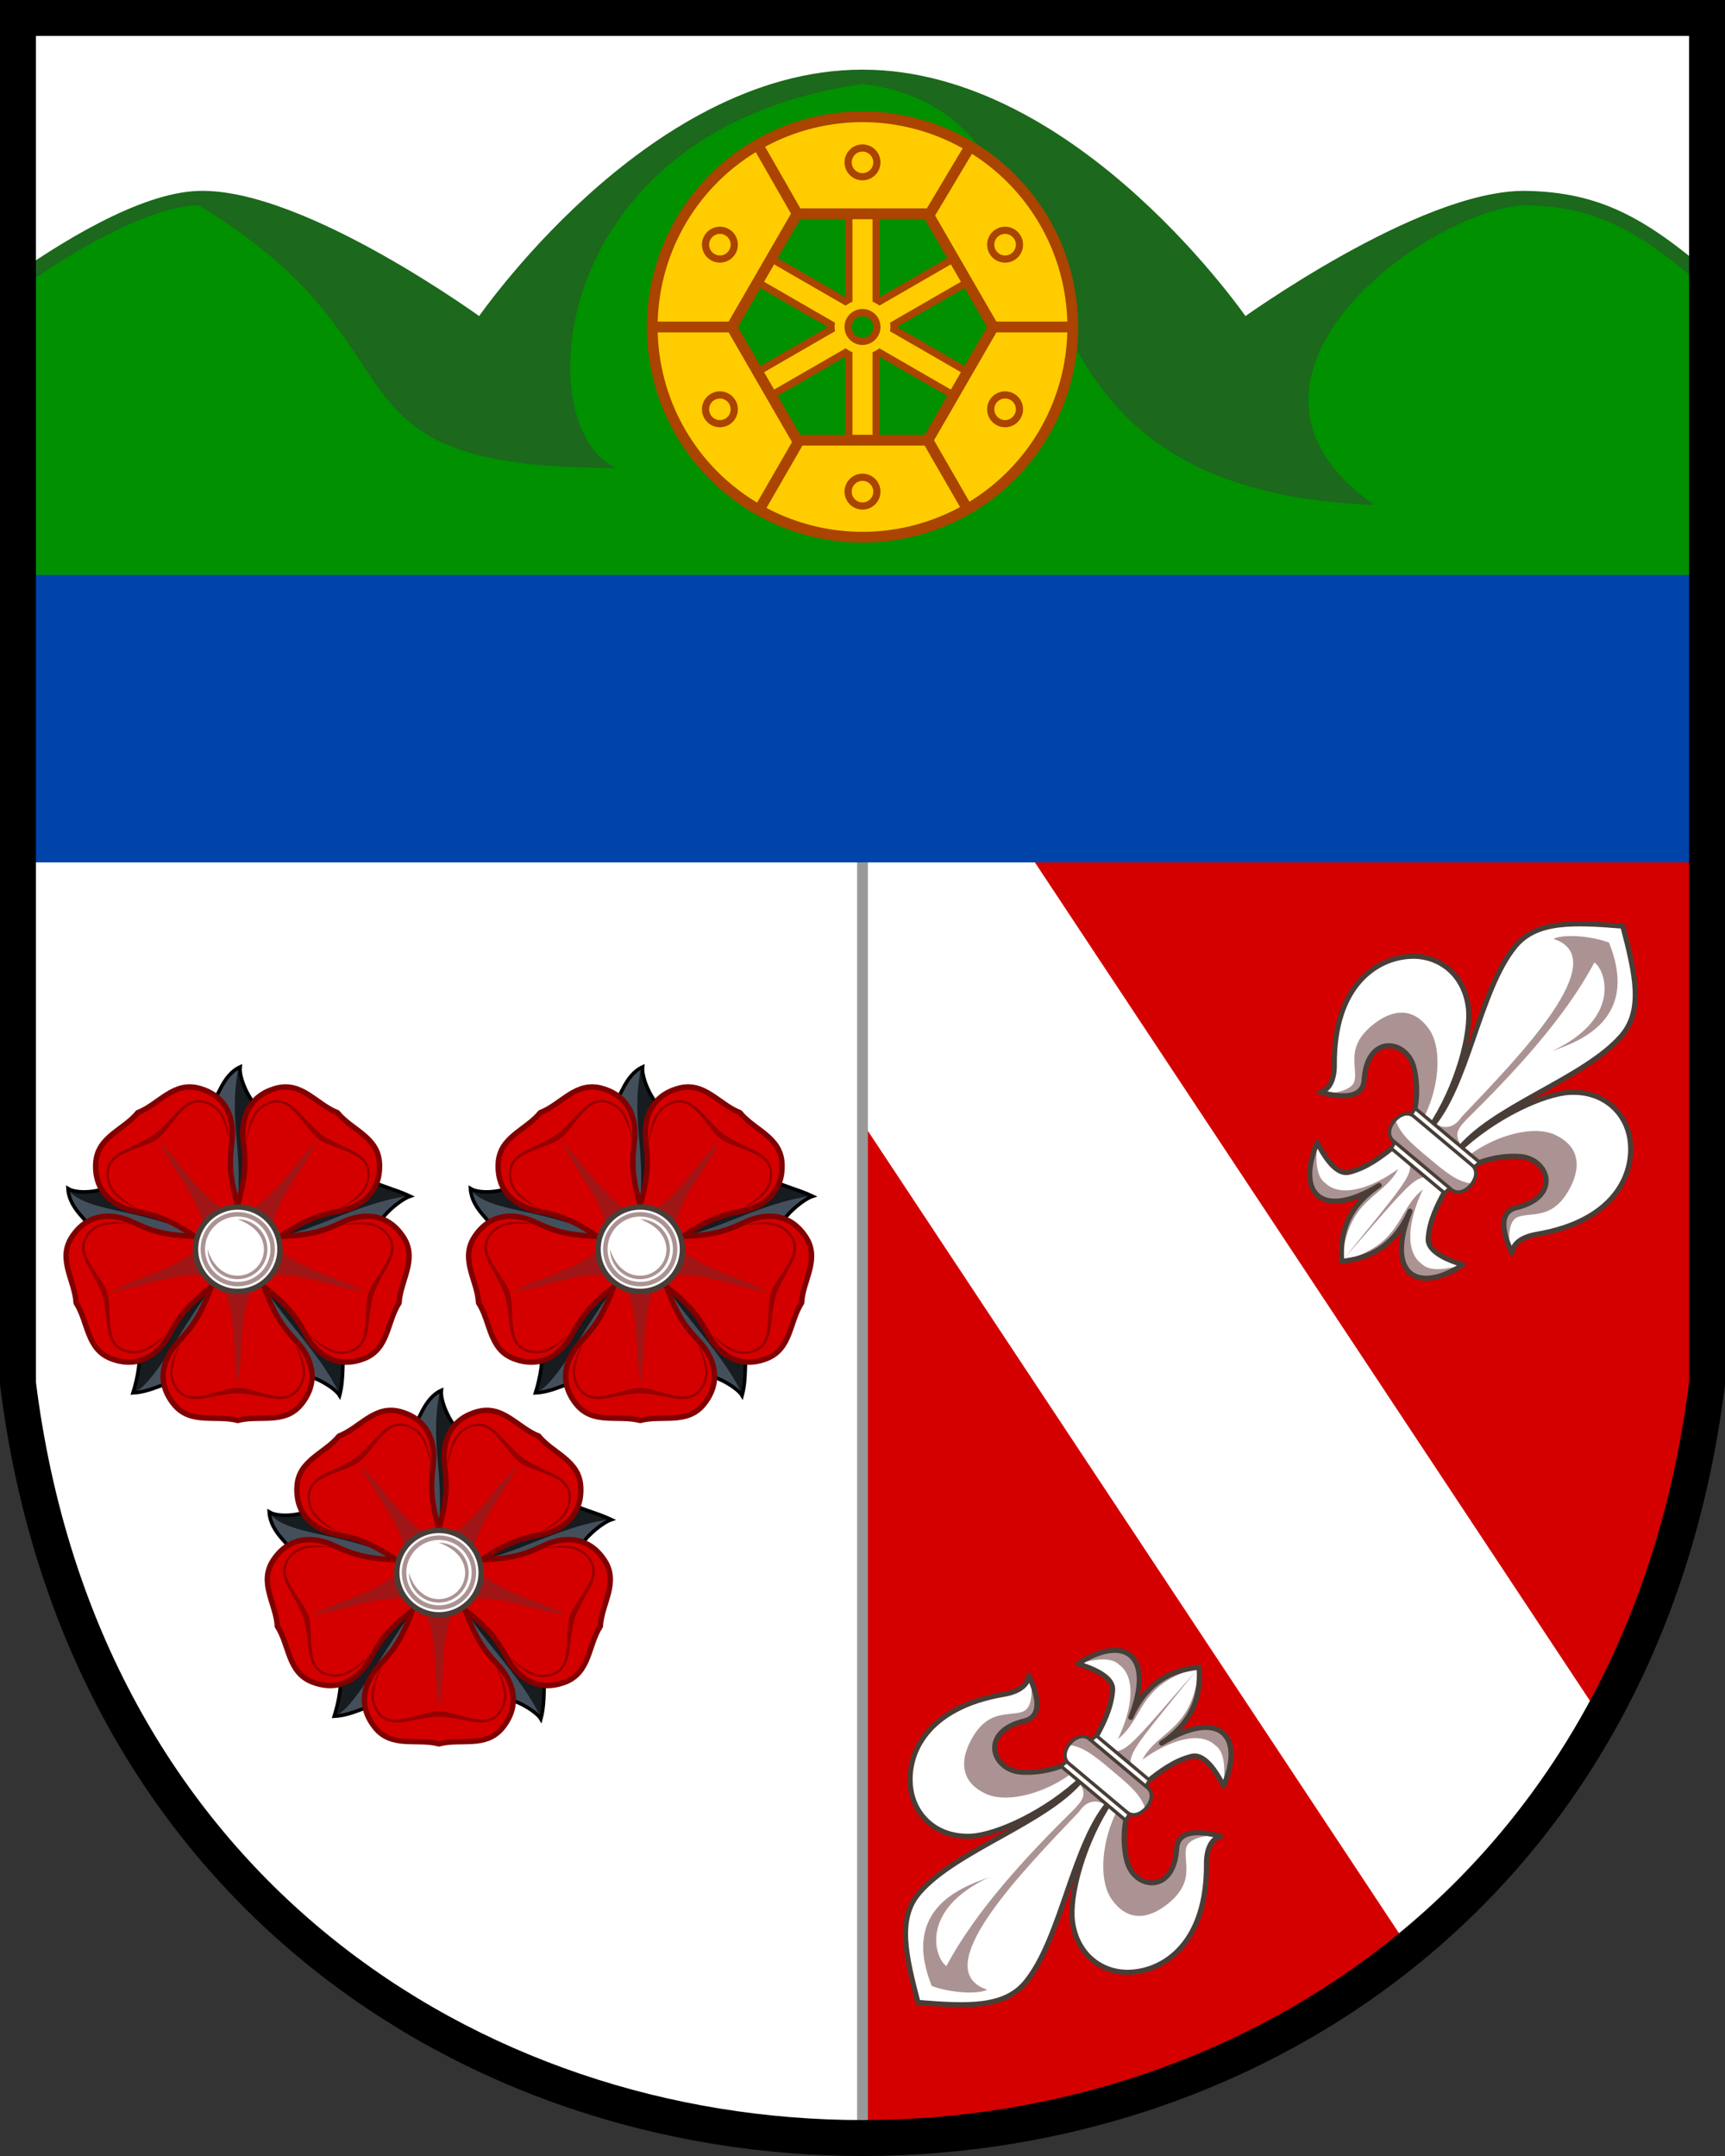
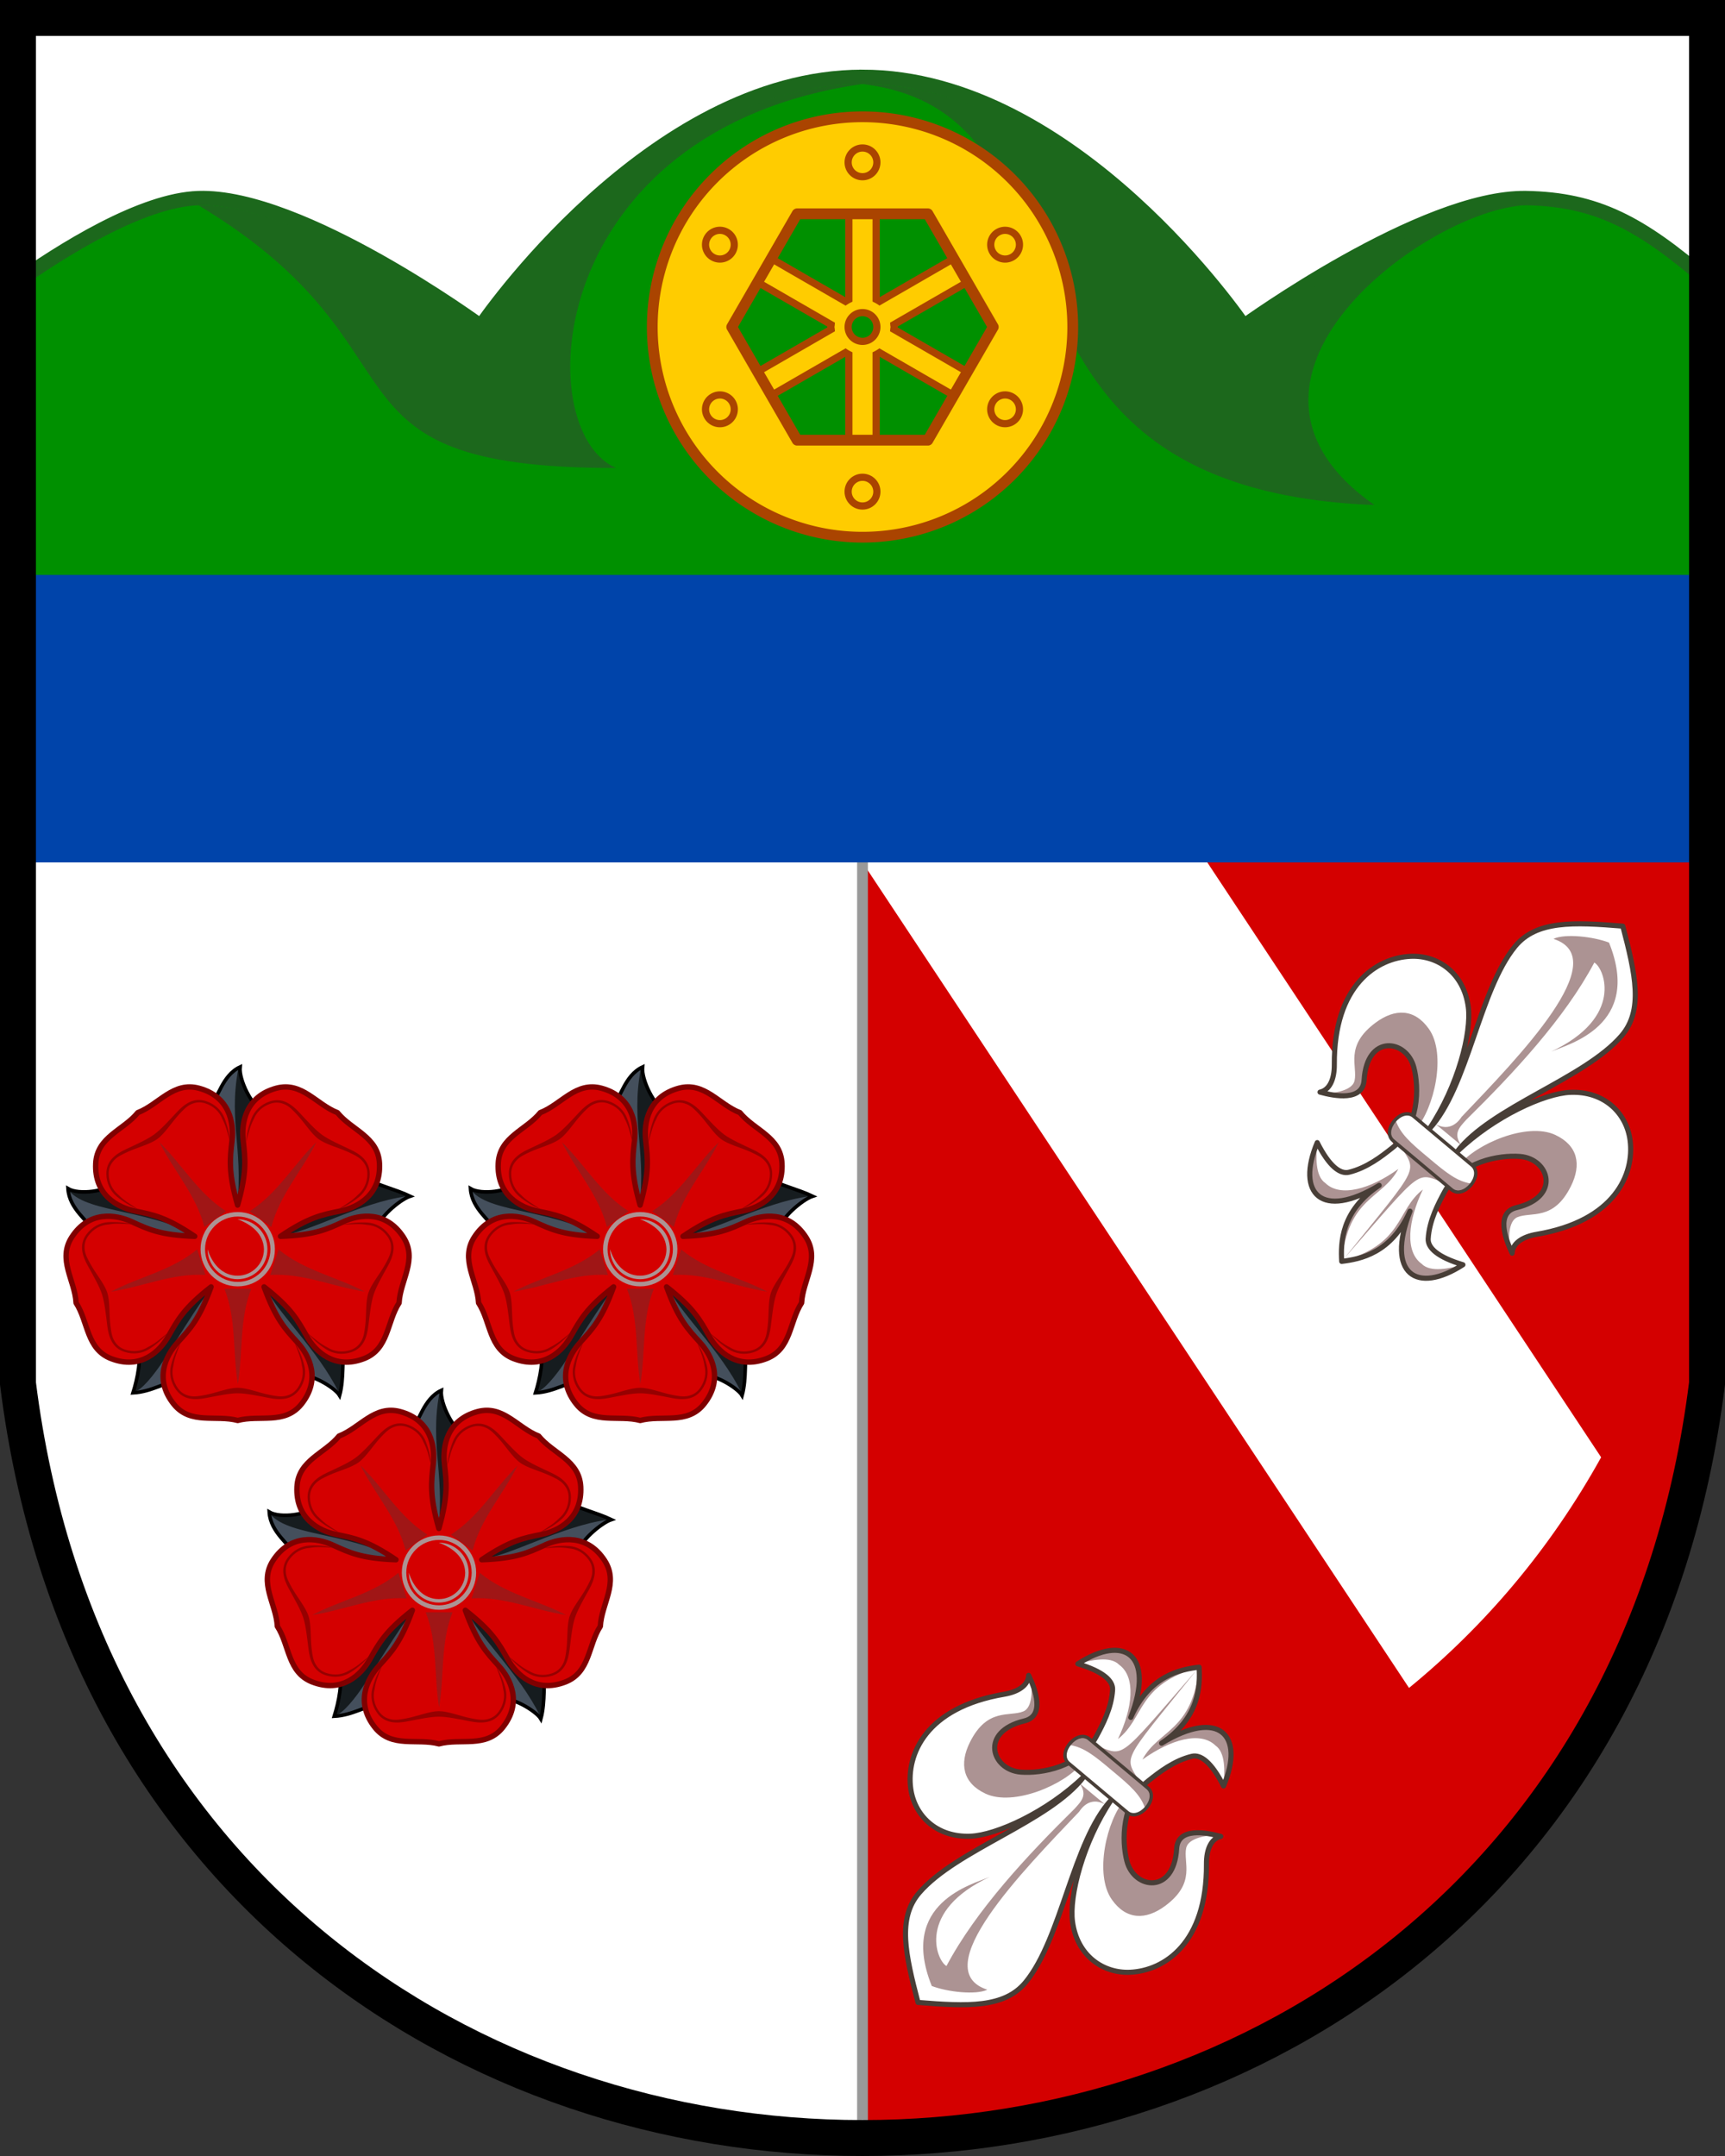
<svg xmlns="http://www.w3.org/2000/svg" xmlns:xlink="http://www.w3.org/1999/xlink" width="240" height="300" version="1.1" viewBox="0 0 480 600">
  <rect x="0" y="0" width="480" height="600" fill="#333333" stroke="none" />
  <path d="m475 240v145c-17.5 140-126.25 210-235 210v-355z" fill="#d40000" />
-   <path transform="scale(2)" d="m120 120v36.234l76.037 114.87c10.508-8.596 19.635-19.298 26.729-32.092l-78.779-119.01h-23.986z" color="#000000" fill="#fff" stroke-width=".5" />
+   <path transform="scale(2)" d="m120 120l76.037 114.87c10.508-8.596 19.635-19.298 26.729-32.092l-78.779-119.01h-23.986z" color="#000000" fill="#fff" stroke-width=".5" />
  <path d="m5 236v149c17.5 140 126.25 210 235 210v-359z" fill="#fff" stroke="#999" stroke-width="3" />
  <g id="g171" transform="matrix(.427 .358 -.358 .427 502.09 81.413)">
    <path d="m133.81 300.75c-20.176 14.317-34.903 25.534-34.71 42.31 0.331 28.492 27.043 68.965 25.746 97.252-2.725-25.486-14.783-50.485-24.271-59.096-6.352-5.771-13.426-8.274-20.155-8.185-6.73 0.086-13.124 2.758-18.104 7.328-12.563 11.524-20.092 35.794 5.558 65.955 4.782 5.623 6.295 11.292 3.337 15.113 7.026-3.199 19.343-10.211 12.978-18.804-13.772-18.592 3.171-29.197 15.024-20.767 8.443 6.005 21.051 20.777 17.531 37.792-1.342 6.499-3.286 15.775-8.757 23.167-2.711 3.663-9.523 4.031-21.648-1.193 8.084 26.282 26.216 28.41 37.09-3.519-6.38 22.075 3.969 34.301 10.384 41.148 6.415-6.848 16.763-19.074 10.384-41.148 10.873 31.929 29.006 29.802 37.09 3.519-12.126 5.224-18.937 4.856-21.648 1.193-5.471-7.392-7.415-16.668-8.757-23.167-3.519-17.015 9.088-31.788 17.531-37.792 11.853-8.43 28.796 2.176 15.024 20.767-6.365 8.593 5.952 15.605 12.978 18.804-2.959-3.821-1.446-9.489 3.337-15.113 25.649-30.159 18.121-54.429 5.558-65.955-4.98-4.57-11.375-7.242-18.104-7.328-6.73-0.088-13.803 2.414-20.155 8.185-9.487 8.611-21.545 33.606-24.271 59.096-1.297-28.285 25.414-68.759 25.746-97.252 0.195-16.775-14.534-27.992-34.71-42.31z" fill="#fff" />
    <path d="m147.87 444.81c-0.388-13.712 12.242-38.555 27.106-42.499 12.055-3.2 19.637 2.919 22.456 14.705 4.533 18.955-7.131 22.307-10.571 28.956-2.362 4.563 4.108 11.535 6.099 13.231-5.719-2.873-14.4-8.982-10.331-14.446 8.092-10.869 8.413-19.353-0.844-24.706-14.376-8.314-31.667 22.613-31.555 32.936zm17.308 49.709c-10.37 0.743-19.078-12.12-23.361-28.828-3.538 16.616 10.261 26.956-7.985 53.461 9.75-10.797 14.513-22.575 11.031-39.284 2.35 5.784 5.407 13.485 10.627 17.96 7.184 6.157 17.398 5.939 25.836-16.197-3.936 5.653-9.861 13.532-16.148 12.887zm-53.82-166.65c29.852-12.071 24.575 56.374 21.975 97.561 0.755 6.237-2.213 10.296-7.79 11.108l16.716-0.079c-6.8-1.869-6.426-6.023-6.223-11.346 3.124-32.915 5.157-70.462-1.436-101.29 5.674-1.098 29.073 11.418 12.041 47.968 4.104-8.249 26.742-39.192-12.826-60.325-7.916 2.716-19.824 10.616-22.455 16.394zm8.398 116.94c0.388-13.712-12.242-38.555-27.106-42.499-12.055-3.2-19.637 2.919-22.456 14.705-4.533 18.955 7.13 22.307 10.571 28.956 2.362 4.563-4.108 11.535-6.099 13.231 5.719-2.873 14.4-8.982 10.331-14.446-8.092-10.869-8.413-19.353 0.844-24.706 17.431-5.614 31.851 22.776 31.555 32.936zm-17.27 49.709c10.37 0.743 19.078-12.12 23.361-28.828 3.538 16.616-10.261 26.956 7.985 53.461-9.75-10.797-14.513-22.575-11.031-39.284-1.121 4.773-4.229 10.583-7.923 15.08-7.525 9.16-18.649 12.362-28.54-13.317 3.936 5.653 9.861 13.532 16.148 12.887zm15.373-38.801c16.664 5.973 14.731-1.025 15.978 62.144 1.245-63.183-0.685-56.165 15.978-62.144z" fill="#ac9393" />
    <path d="m133.81 300.75c-20.176 14.317-34.903 25.534-34.71 42.31 0.331 28.492 27.043 68.965 25.746 97.252-2.725-25.486-14.783-50.485-24.271-59.096-6.352-5.771-13.426-8.274-20.155-8.185-6.73 0.086-13.124 2.758-18.104 7.328-12.563 11.524-20.092 35.794 5.558 65.955 4.782 5.623 6.295 11.292 3.337 15.113 7.026-3.199 19.343-10.211 12.978-18.804-13.772-18.592 3.171-29.197 15.024-20.767 8.443 6.005 21.051 20.777 17.531 37.792-1.342 6.499-3.286 15.775-8.757 23.167-2.711 3.663-9.523 4.031-21.648-1.193 8.084 26.282 26.57 28.41 37.443-3.519-6.38 22.075 3.615 34.301 10.03 41.148 6.415-6.848 16.411-19.074 10.03-41.148 10.873 31.929 29.36 29.802 37.443 3.519-12.126 5.224-18.937 4.856-21.648 1.193-5.471-7.392-7.415-16.668-8.757-23.167-3.519-17.015 9.088-31.788 17.531-37.792 11.853-8.43 28.796 2.176 15.024 20.767-6.365 8.593 5.952 15.605 12.978 18.804-2.959-3.821-1.446-9.489 3.337-15.113 25.649-30.159 18.121-54.429 5.558-65.955-4.98-4.57-11.375-7.242-18.104-7.328-6.73-0.088-13.803 2.414-20.155 8.185-9.487 8.611-21.545 33.606-24.271 59.096-1.297-28.285 25.414-68.759 25.746-97.252 0.195-16.775-14.534-27.992-34.71-42.31z" fill="none" stroke="#483e37" stroke-linejoin="round" stroke-width="2.538" />
-     <path d="m112.78 437.07 3.724 23.007h34.635l3.723-23.007z" fill="#fff" stroke="#483e37" stroke-width="1.692" />
    <path d="m115.29 440.1c-7.863 0-7.863 15.844 7e-5 15.844h37.042c7.863 0 7.863-15.844 0-15.844z" fill="#fff" stroke-width="1.5" />
    <path d="m109.38 448.04c0 3.96 1.966 7.918 5.898 7.918h37.042c3.932 0 5.898-3.96 5.898-7.918-5.999 3.496-12.358 3.775-24.42 3.697-12.062 0.078-18.421-0.2-24.42-3.697z" fill="#ac9393" />
    <path d="m114.77 440.61c-7.863 0-7.863 15.928 0 15.928h38.103c7.863 0 7.863-15.928 0-15.928z" fill="none" stroke="#483e37" stroke-width="1.692" />
  </g>
  <path d="m5 6h470v154h-470z" fill="#fff" style="paint-order:fill markers stroke" />
  <path d="m239.94 21.383c-59.241 0-106.14 69.367-106.14 69.367s-49.844-36.551-78.577-35.62c-15.701 0.509-37.754 14.22-52.141 24.48v88.39h471.92v-90c-18.356-15.853-30.708-22.53-50.341-22.875-28.744-0.505-78.577 35.62-78.577 35.62s-46.9-69.367-106.14-69.367z" fill="#009000" stroke="#1c681c" stroke-width="4" />
  <path d="m239.94 23.383c70.495 8.401 22.904 112.52 142.5 117.16-50.079-35.067 15.254-82.536 42.227-83.417-28.733-0.931-78.579 35.62-78.579 35.62s-46.898-69.367-106.14-69.367zm0 0c-59.241 0-106.14 69.367-106.14 69.367s-49.846-36.551-78.579-35.62c66.895 40.172 29.496 73.117 116.24 73.117-24.419-10.401-20.071-94.159 68.482-106.86z" fill="#1c681c" />
  <path d="m5 160h470v80h-470z" fill="#04a" stroke-dashoffset="2" stroke-linecap="round" stroke-linejoin="round" stroke-miterlimit="8" stroke-width="8.441" style="paint-order:fill markers stroke" />
  <path d="m5 5v380c35 280 435 280 470 0v-380z" fill="none" stroke="#000" stroke-width="10" />
  <use transform="rotate(180 353.5 407.5)" xlink:href="#g171" />
  <g id="g4961" transform="matrix(.405 0 0 -.405 25.296 547.87)">
    <path d="m195.74 180.71c-5.844 0.481-14.705-5.733-27.481-6.387 0.945 8.636 5.522 25.084 1.22 29.526l-30.622 81.524c-1.349 5.718-14.626 15.599-15.264 26.873 8.338-1.057 26.228-0.161 29.135 5.314l67.904 54.376c5.01 3.052 8.002 17.154 18.876 24 2.878-8.615 9.855-26.195 15.942-27.252l72.585-47.922c4.445-3.832 16.946-4.843 27.662-11.84-6.737-5.852-22.305-17.702-20.256-24.575l-23.035-83.993c-2.262-5.42 0.122-14.423-3.206-26.808-15.305 10.274-21.34 11.651-26.88 8.926z" fill="#444f5c" stroke-width="1.524" />
    <path d="m308.75 173.4c13.623 35.286-26.476 64.252-51.218 73.842 7.178-16.984 37.205-44.695 51.218-73.842zm46.265 135.09c-31.416 21.478-70.433-5.92-86.037-26.836 18.328 1.594 54.073 22.472 86.037 26.836zm-110.7-14.319c15.095 14.659 13.714 45.478 11.117 75.383-6.48 0.433-13.271 16.384-15.865 26.64-7.325-38.214 5.027-57.943-1.955-103.45zm-23.829-10.772c-9.245 18.918-38.937 27.123-68.1 33.89-2.886-5.473-20.623-6.075-29.07-5.068 13.805-16.097 57.815-11.675 96.444-35.654zm0.166-25.881c-20.805-2.966-36.005-29.643-51.44-55.356 4.303-4.442 0.15-19.152-0.795-27.802 4.317 0.762 12.746 10.531 20.219 22.12 12.303 19.102 27.481 44.603 38.69 56.806z" fill="#161c1f" stroke-width="1.524" />
    <path d="m195.74 180.71c-5.844 0.481-15.761-6.59-28.535-7.246 2.813 8.871 6.638 25.959 2.277 30.401l-30.622 81.524c-1.349 5.718-15.499 14.007-16.347 28.402 7.582-4.588 27.323-1.701 30.205 3.772l67.904 54.376c5.01 3.052 7.552 19.61 20.127 25.437-0.934-8.957 8.613-27.645 14.691-28.69l72.585-47.922c4.445-3.832 19.711-7.477 29.565-12.192-7.255-2.435-22.773-15.874-21.901-22.014l-23.035-83.993c-2.262-5.421-0.18-18.552-3.508-30.938-3.374 5.688-21.039 15.797-26.567 13.063z" fill="none" stroke="#000" stroke-width="2.469" />
    <path d="m311.88 291.1c11.055 5.047 29.175 7.684 41.064-10.603 9.98-15.351-2.13-29.71-2.942-45.23-8.442-13.031-7.064-31.773-24.144-38.319-20.349-7.792-33.45 5.014-39.433 15.612-6.249 11.065-10.598 19.192-29.175 33.721 8.051-22.184 14.418-28.848 22.982-38.214 8.206-8.978 16.294-25.425 2.627-42.421-11.482-14.254-28.745-7.15-43.723-11.17-14.978 4.021-32.433-3.086-43.905 11.17-13.674 16.984-5.579 33.446 2.627 42.421 8.57 9.375 14.927 16.031 22.982 38.214-18.577-14.529-22.918-22.654-29.175-33.721-5.985-10.595-19.098-23.412-39.433-15.612-17.091 6.54-15.695 25.28-24.144 38.319-0.811 15.522-12.921 29.866-2.94 45.23 11.89 18.29 30.008 15.651 41.064 10.603 11.547-5.272 19.816-9.277 43.383-10.094-19.529 13.209-28.588 14.841-41.011 17.377-11.905 2.43-28.106 10.966-26.998 32.766 0.928 18.29 19.15 22.785 28.901 34.857 14.47 5.568 24.351 21.545 42 16.775 21.039-5.682 24.116-23.765 22.748-35.861-1.434-12.634-2.678-21.767 3.824-44.46 6.502 22.707 5.26 31.838 3.825 44.46-1.373 12.098 1.721 30.166 22.748 35.861 17.652 4.77 27.531-11.208 42-16.775 9.756-12.075 27.962-16.539 28.901-34.857 1.106-21.804-15.095-30.336-26.998-32.766-12.434-2.537-21.482-4.173-41.011-17.377 23.543 0.816 31.834 4.824 43.383 10.094z" fill="#d40000" stroke="#800000" stroke-linejoin="round" stroke-width="3.704" />
    <g transform="matrix(1.304 0 0 1.306 -65.896 -.243)" stroke-width="1.235">
      <path id="t" d="m234 137.6c-1.392 8.355-1.562 16.86-2.184 25.3s-1.694 16.79-4.889 24.83h14.14c-3.195-8.045-4.267-16.4-4.889-24.83s-0.792-16.94-2.184-25.3z" fill="#a01616" stroke-width="1.524" />
      <use transform="rotate(72,234,208)" xlink:href="#t" />
      <use transform="rotate(144,234,208)" xlink:href="#t" />
      <use transform="rotate(216 234 208)" xlink:href="#t" />
      <use transform="rotate(-72,234,208)" xlink:href="#t" />
    </g>
-     <circle cx="239.15" cy="272.15" r="29" fill="#fff" stroke="#483e37" stroke-width="3.704" />
    <path d="m239.01 292.74c9.237-3.368 17.819-9.796 18.146-20.603 0-10.056-8.108-18.187-18.146-18.187-10.483 0-17.664 8.416-20.558 18.187 0-11.367 9.221-20.603 20.558-20.603 11.337 0 20.558 9.239 20.558 20.603 0 11.365-9.219 20.603-20.558 20.603z" fill="#ac9393" stroke-width="1.524" />
    <circle cx="239.15" cy="272.15" r="24" fill="none" stroke="#ac9393" stroke-width="3.086" />
    <g transform="matrix(1.304 0 0 1.306 -65.896 -.243)" stroke-width="1.235">
      <path id="l" d="m208.6 130c-2.748 0.548-5.26 1.993-7.21 4.702-2.902 4.031-3.664 8.756-2.578 12.91 1.086 4.157 2.819 8.357 5.072 11.78-2.138-5.356-3.345-8.354-3.875-12.09-1.024-3.919-0.288-8.165 2.386-11.88 1.78-2.473 3.962-3.578 6.457-4.089 2.495-0.511 5.31 0.036 8.219 0.608 5.818 1.144 11.94 3.73 16.82 3.73 4.888 0 11.01-2.587 16.82-3.73 2.908-0.572 5.724-1.119 8.219-0.608 2.495 0.511 4.677 1.616 6.457 4.089 2.674 3.714 3.409 7.96 2.386 11.88-0.53 3.737-1.738 6.734-3.875 12.09 2.253-3.421 3.986-7.62 5.072-11.78 1.086-4.157 0.323-8.881-2.578-12.91-1.951-2.709-4.46-4.17-7.21-4.702-2.979-0.577-5.966-0.239-8.705 0.298-5.983 1.172-12.13 2.471-16.59 2.471-4.458 0-10.6-1.32-16.59-2.471-2.948-0.567-5.852-0.866-8.7-0.298z" fill="#960000" stroke-width="1.524" />
      <use transform="rotate(-72,234,208)" xlink:href="#l" />
      <use transform="rotate(216 234 208)" xlink:href="#l" />
      <use transform="rotate(72,234,208)" xlink:href="#l" />
      <use transform="rotate(144,234,208)" xlink:href="#l" />
    </g>
  </g>
  <use transform="translate(-56,-90)" xlink:href="#g4961" />
  <use transform="translate(56,-90)" xlink:href="#g4961" />
  <path transform="scale(2)" d="m119 28.576c-0.496 3.7e-5 -0.898 0.402-0.898 0.898v12.193c-0.164 0.081-0.319 0.171-0.473 0.271l-10.559-6.096c-0.429-0.248-0.978-0.101-1.227 0.328l-1 1.732c-0.248 0.429-0.101 0.978 0.328 1.227l10.471 6.045c-9e-3 0.106-0.039 0.209-0.039 0.324s0.03 0.219 0.039 0.324l-10.471 6.045c-0.429 0.248-0.576 0.797-0.328 1.227l1 1.732c0.248 0.429 0.797 0.576 1.227 0.328l10.559-6.096c0.153 0.101 0.308 0.19 0.473 0.271v12.193c4e-5 0.496 0.402 0.898 0.898 0.898h2c0.496-3.7e-5 0.898-0.402 0.898-0.898v-12.193c0.164-0.081 0.319-0.171 0.473-0.271l10.559 6.096c0.429 0.248 0.978 0.101 1.227-0.328l1-1.732c0.248-0.429 0.101-0.978-0.328-1.227l-10.471-6.045c9e-3 -0.106 0.04-0.208 0.041-0.32 5.8e-4 -0.113-0.031-0.221-0.039-0.33l10.469-6.043c0.429-0.248 0.576-0.797 0.328-1.227l-1-1.732c-0.248-0.429-0.797-0.576-1.227-0.328l-10.549 6.09c-0.156-0.104-0.315-0.194-0.482-0.277v-12.182c-4e-5 -0.496-0.402-0.898-0.898-0.898h-2zm1 14.924a2 2 0 0 1 2 2 2 2 0 0 1-2 2 2 2 0 0 1-2-2 2 2 0 0 1 2-2z" fill="#fc0" stroke="#a40" />
  <path d="m240 149.5a58.5 58.5 0 0 1-58.5-58.5 58.5 58.5 0 0 1 58.5-58.5 58.5 58.5 0 0 1 58.5 58.5 58.5 58.5 0 0 1-58.5 58.5zm-18.191-27h36.383l18.196-31.5-18.196-31.5h-36.383l-18.196 31.5 9.098 15.75z" fill="#fc0" stroke="#a40" stroke-dashoffset="2" stroke-linecap="round" stroke-linejoin="round" stroke-width="3" style="paint-order:fill markers stroke" />
-   <path d="m211.07 40.669 11.367 19.861m35.499 61.6 10.586 18.37" fill="none" stroke="#a40" stroke-width="3" />
-   <path d="m298.05 91-22.106-1e-6m-70.728-4e-6 -22.266-1e-6" fill="none" stroke="#a40" stroke-width="3" />
-   <path d="m269.62 41.279-11.489 19.251m-35.499 61.6-10.761 18.675" fill="none" stroke="#a40" stroke-width="3" />
  <g fill="#fc0" stroke="#a40" stroke-width="2">
    <circle cx="240" cy="45.183" r="4" />
    <circle transform="scale(1,-1)" cx="240" cy="-136.82" r="4" />
    <circle transform="rotate(60)" cx="198.81" cy="-208.16" r="4" />
    <circle transform="rotate(120)" cx="-41.192" cy="-299.16" r="4" />
    <circle transform="rotate(240)" cx="-198.81" cy="116.53" r="4" />
    <circle transform="rotate(-60)" cx="41.192" cy="207.53" r="4" />
  </g>
</svg>